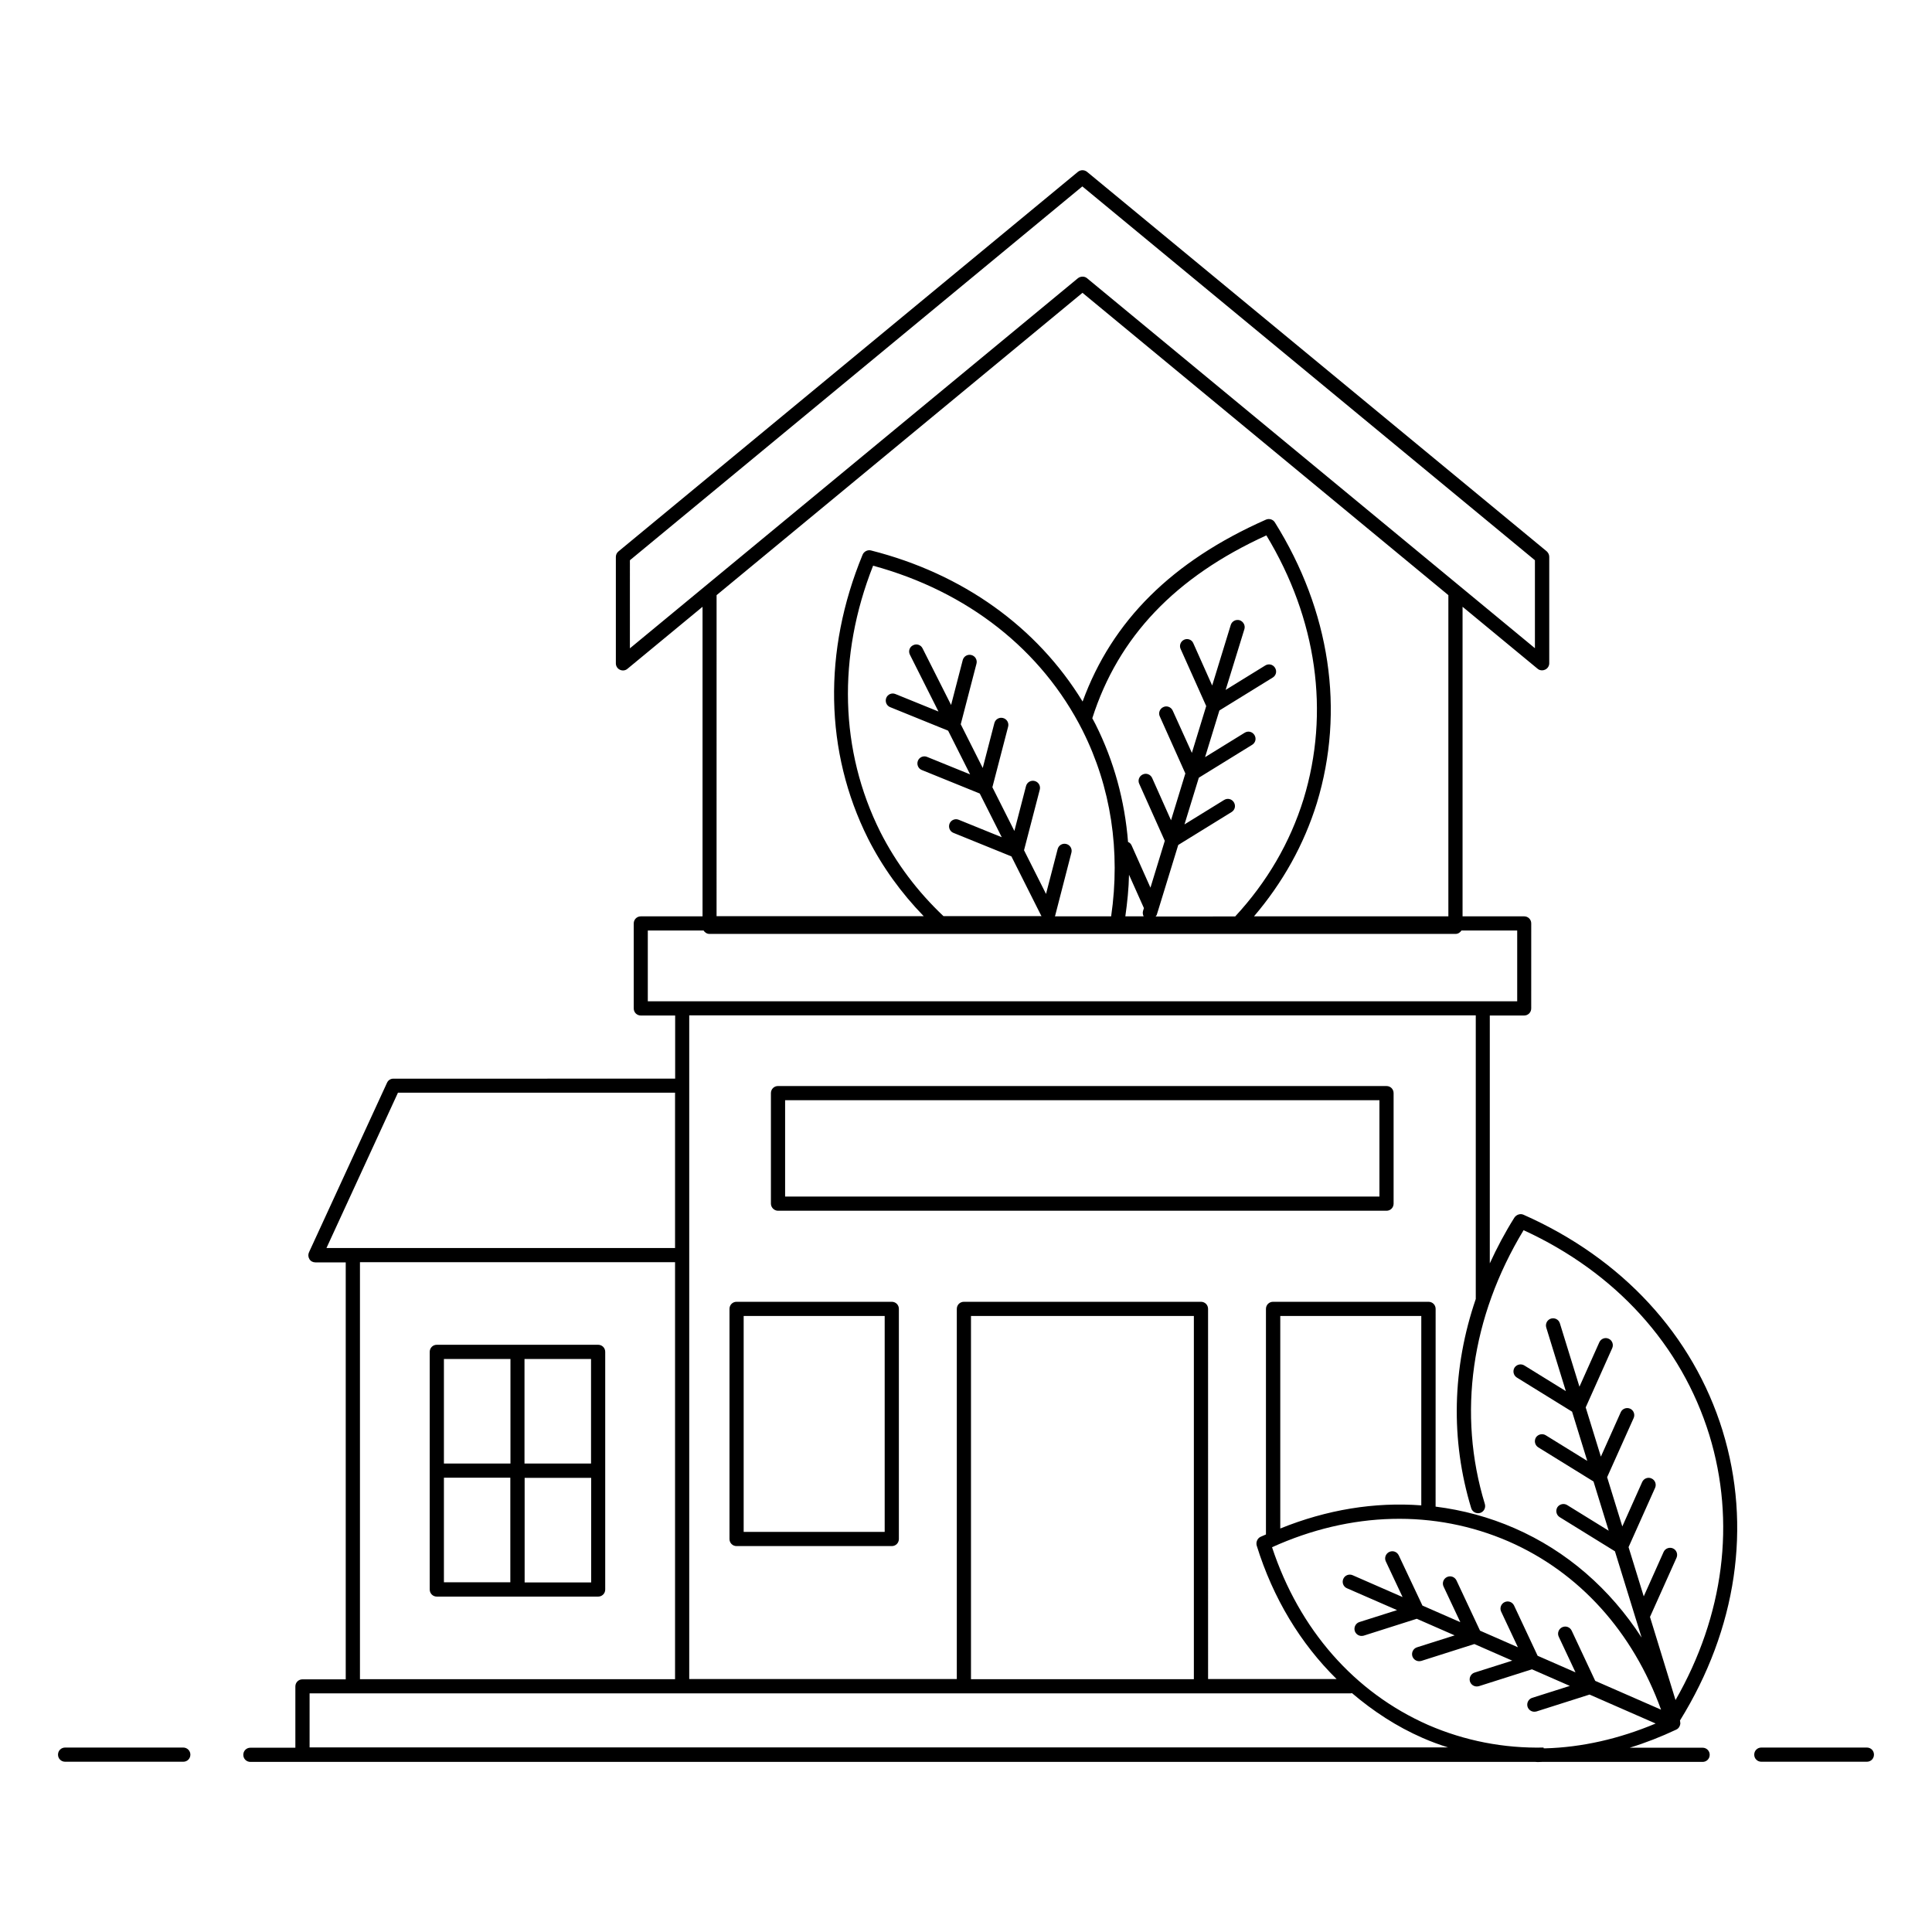
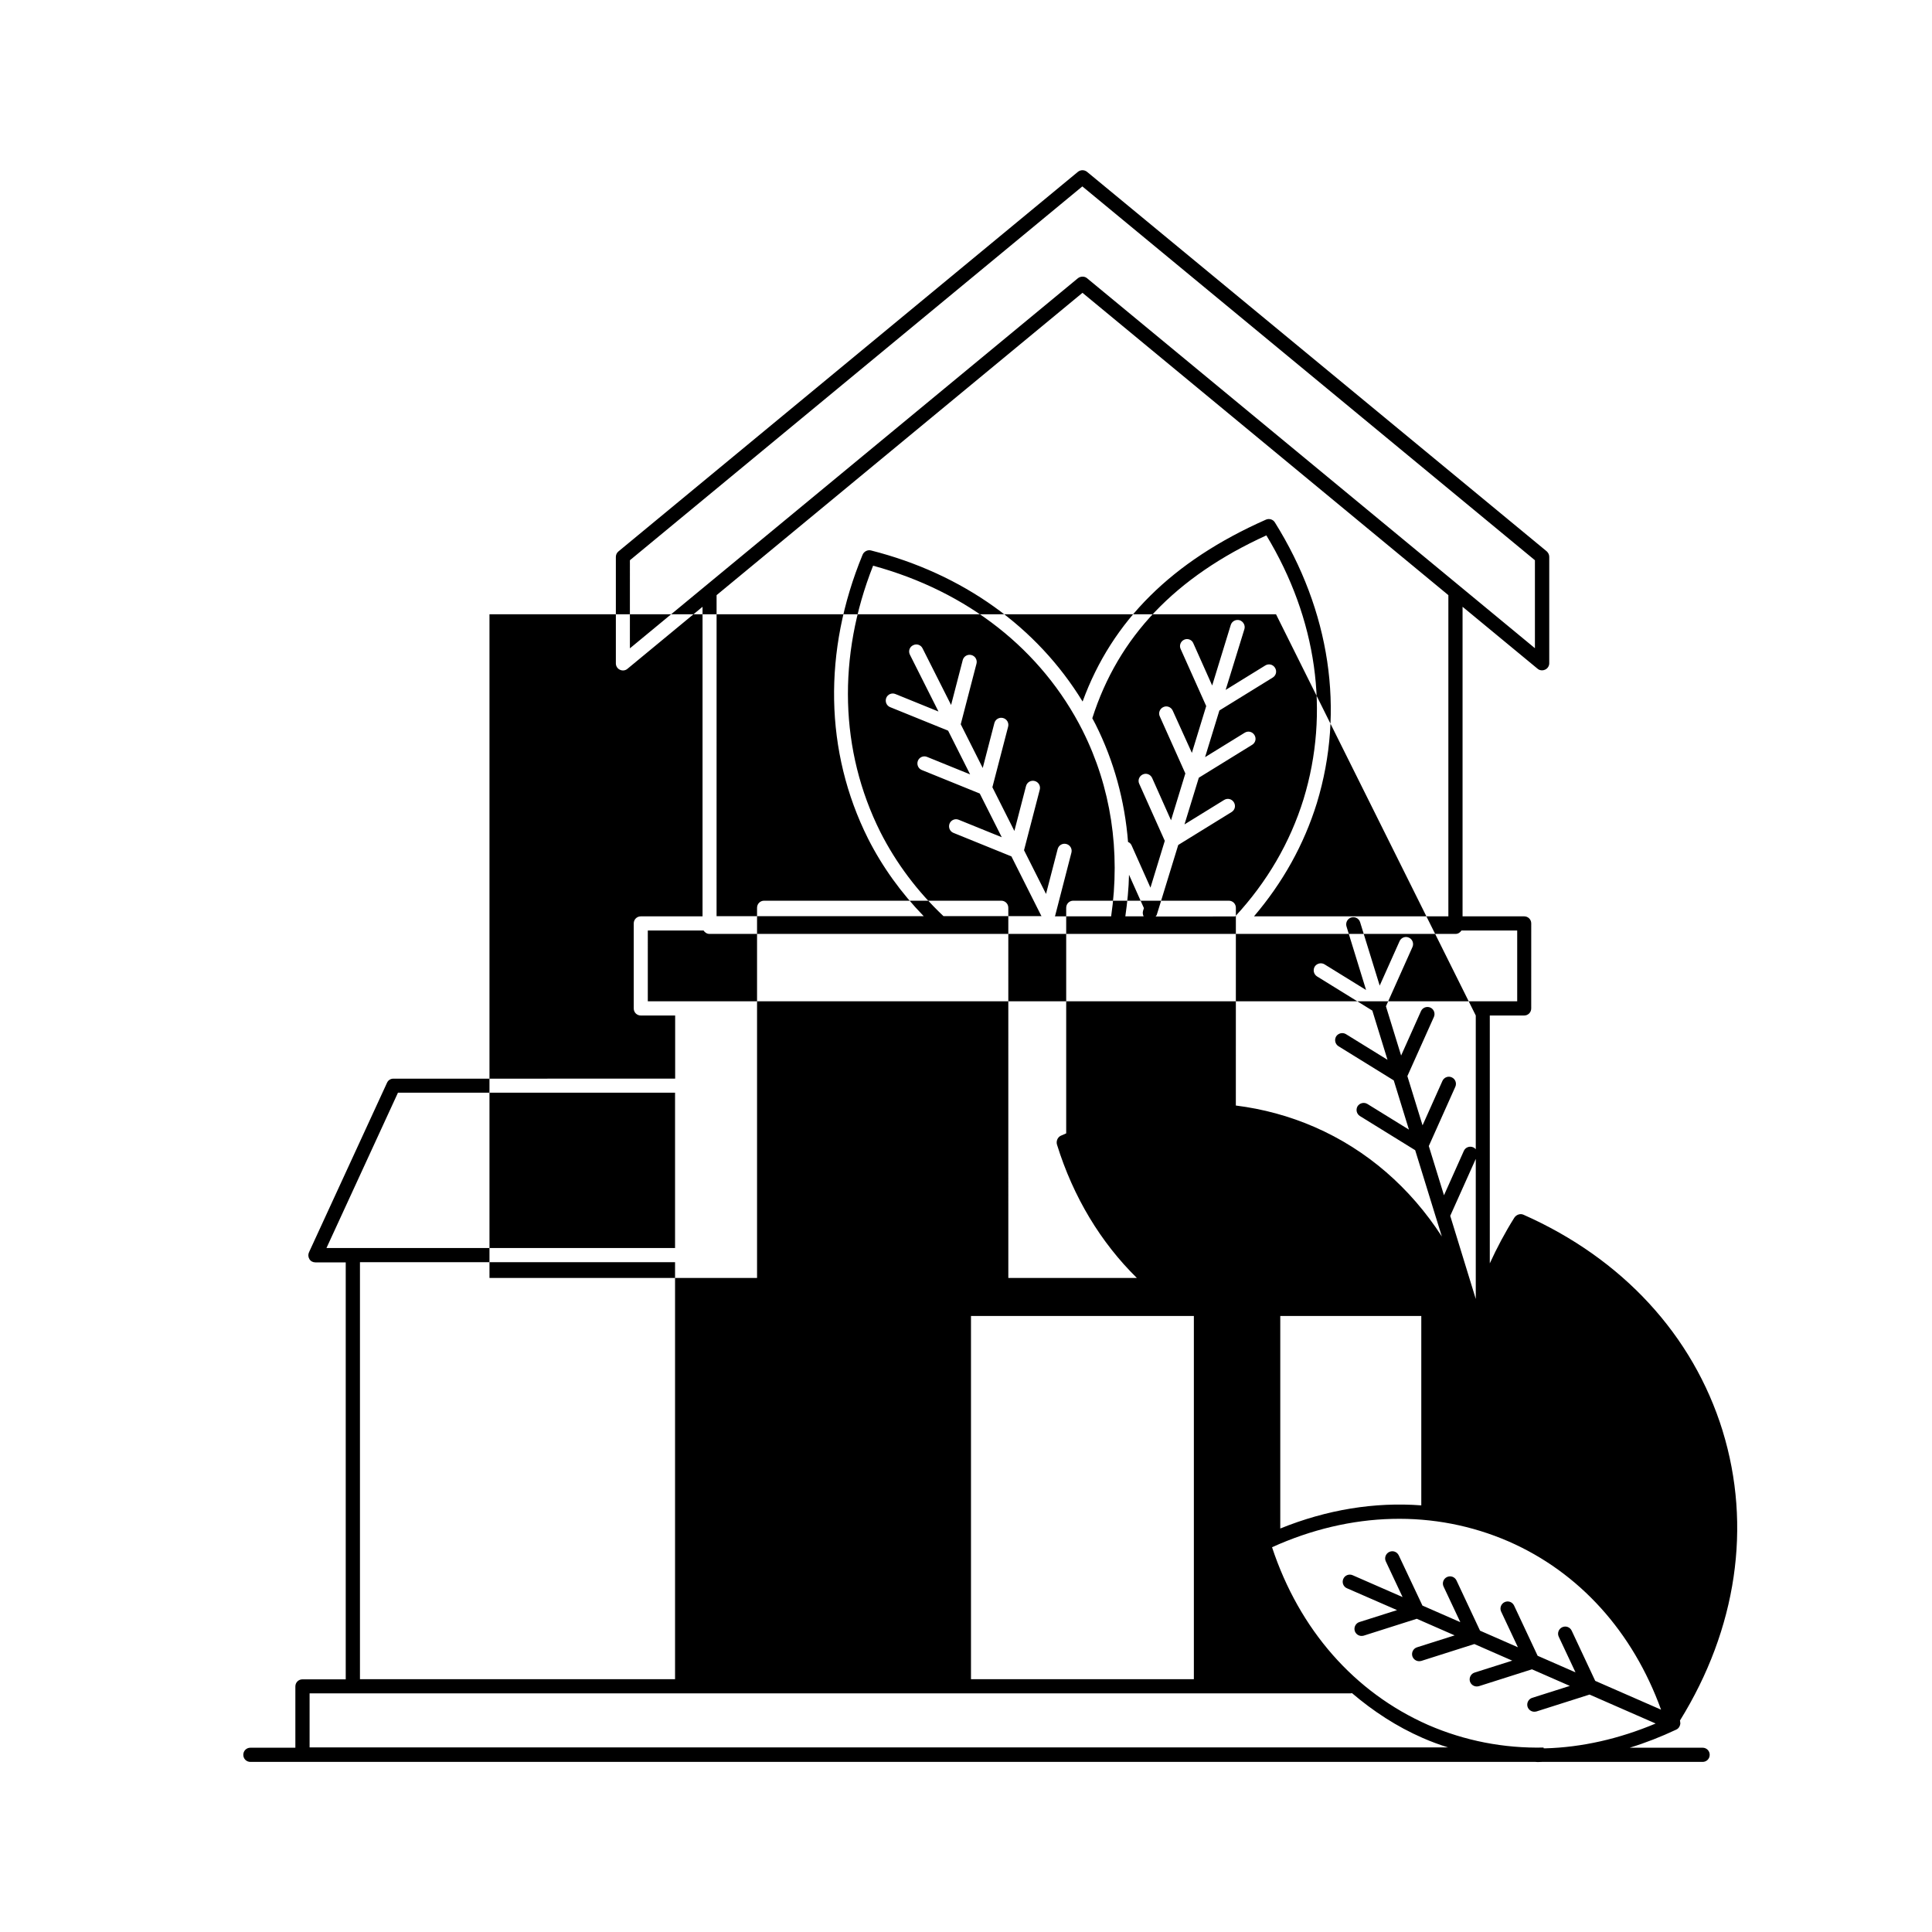
<svg xmlns="http://www.w3.org/2000/svg" fill="#000000" width="800px" height="800px" version="1.1" viewBox="144 144 512 512">
  <g>
-     <path d="m192.57 607.12h-31.316c-1.055 0-1.879 0.828-1.879 1.879 0 1.055 0.828 1.879 1.879 1.879h31.32c1.055 0 1.879-0.828 1.879-1.879 0-1.051-0.867-1.879-1.883-1.879z" />
-     <path d="m638.74 607.12h-27.973c-1.055 0-1.879 0.828-1.879 1.879 0 1.055 0.828 1.879 1.879 1.879h27.973c1.055 0 1.879-0.828 1.879-1.879 0.004-1.051-0.824-1.879-1.879-1.879z" />
-     <path d="m339.2 553.73h41.133c1.055 0 1.879-0.828 1.879-1.879v-60.984c0-1.055-0.828-1.879-1.879-1.879h-41.133c-1.055 0-1.879 0.828-1.879 1.879v60.984c0 1.055 0.824 1.879 1.879 1.879zm1.879-60.98h37.371v57.223h-37.371z" />
-     <path d="m302.51 500.38h-42.75c-1.055 0-1.879 0.828-1.879 1.879v62.977c0 1.055 0.828 1.879 1.879 1.879h42.75c1.055 0 1.879-0.828 1.879-1.879v-62.973c0-1.055-0.828-1.883-1.879-1.883zm-1.879 31.473h-17.633v-27.711h17.633zm-21.355-27.711v27.711h-17.633v-27.711zm-17.633 31.469h17.598v27.711h-17.598zm21.391 27.746v-27.711h17.633v27.711z" />
-     <path d="m350.18 464.86h161.26c1.055 0 1.879-0.828 1.879-1.879v-29.289c0-1.055-0.828-1.879-1.879-1.879l-161.26-0.004c-1.055 0-1.879 0.828-1.879 1.879v29.289c0 1.016 0.867 1.883 1.879 1.883zm1.883-29.289h157.5v25.527h-157.5z" />
-     <path d="m600.51 523.17c-7.859-25.379-26.621-45.68-52.789-57.262-0.863-0.375-1.879 0-2.406 0.789-2.481 3.949-4.625 8.008-6.504 12.105v-65.68h9.098c1.055 0 1.879-0.828 1.879-1.879l0.004-22.523c0-1.055-0.828-1.879-1.879-1.879h-16.32v-82.039l19.891 16.43c0.34 0.301 0.754 0.414 1.203 0.414 0.262 0 0.562-0.074 0.789-0.188 0.676-0.301 1.09-0.977 1.09-1.691v-28.199c0-0.562-0.262-1.09-0.676-1.465l-121.82-100.57c-0.715-0.562-1.691-0.562-2.406 0l-121.78 100.61c-0.453 0.375-0.676 0.902-0.676 1.465v28.199c0 0.715 0.414 1.391 1.09 1.691 0.641 0.301 1.43 0.227 1.992-0.262l19.891-16.43v82.039h-16.355c-1.055 0-1.879 0.828-1.879 1.879v22.52c0 1.055 0.828 1.879 1.879 1.879h9.098v16.73l-74.668 0.004c-0.754 0-1.391 0.414-1.691 1.09l-20.68 44.93c-0.262 0.562-0.227 1.242 0.113 1.805s0.941 0.863 1.578 0.863h8.047v110.5h-11.469c-1.055 0-1.879 0.828-1.879 1.879v16.242h-11.918c-1.055 0-1.879 0.828-1.879 1.879 0 1.055 0.828 1.879 1.879 1.879h340.52c0.227 0 0.453 0.039 0.641 0.039 0.375 0 0.754-0.039 1.129-0.039h42.562c1.055 0 1.879-0.828 1.879-1.879 0-1.055-0.828-1.879-1.879-1.879h-19.324c4.172-1.277 8.309-2.894 12.371-4.812 0.641-0.301 1.016-0.977 1.055-1.691 0-0.074 0-0.113-0.039-0.152 0-0.152 0-0.301-0.039-0.453 0-0.039-0.039-0.074-0.039-0.074 15.07-24.32 19.094-51.543 11.312-76.809zm-289.58-230.7 119.9-99.07 119.94 99.07v23.312l-118.7-98.055c-0.34-0.301-0.789-0.414-1.203-0.414-0.414 0-0.863 0.152-1.203 0.414l-98.844 81.66-19.891 16.43zm22.973 9.25 96.965-80.121 96.965 80.121v85.121h-51.512c7.633-8.949 13.234-18.988 16.656-30.004 7.481-24.551 3.535-50.945-11.129-74.406-0.488-0.789-1.504-1.09-2.367-0.715-24.816 10.98-40.758 26.77-48.578 48.199-12.07-19.738-31.734-33.875-56.098-40.043-0.902-0.227-1.879 0.301-2.219 1.164-10.527 25.527-10.039 52.188 1.43 75.156 3.836 7.594 8.836 14.477 14.777 20.605h-54.895zm109.3 74.105 3.949 8.836-0.227 0.715c-0.152 0.527-0.074 1.016 0.152 1.465h-4.852c0.523-3.684 0.902-7.371 0.977-11.016zm7.066 11.016c0.074-0.113 0.188-0.188 0.262-0.34l0.375-1.203c0.039-0.074 0.039-0.152 0.074-0.227l5.266-17.145 14.137-8.723c0.902-0.562 1.164-1.691 0.602-2.594s-1.691-1.164-2.594-0.602l-10.488 6.469 3.797-12.371 14.137-8.723c0.902-0.562 1.164-1.691 0.602-2.594-0.562-0.902-1.691-1.164-2.594-0.602l-10.488 6.469 3.797-12.371 14.137-8.723c0.902-0.562 1.164-1.691 0.602-2.594s-1.691-1.164-2.594-0.602l-10.488 6.469 4.965-16.094c0.301-0.977-0.262-2.031-1.242-2.367-1.016-0.301-2.066 0.262-2.367 1.242l-4.926 16.055-5-11.203c-0.379-0.945-1.508-1.359-2.41-0.945-0.941 0.414-1.391 1.543-0.941 2.481l6.769 15.113-3.797 12.406-5.078-11.199c-0.414-0.941-1.543-1.391-2.481-0.941-0.941 0.414-1.391 1.543-0.941 2.481l6.769 15.113-3.797 12.406-5-11.203c-0.414-0.941-1.543-1.391-2.481-0.941-0.941 0.414-1.391 1.543-0.941 2.481l6.769 15.113-3.797 12.406-5-11.203c-0.188-0.414-0.527-0.754-0.941-0.902-0.863-10.902-3.723-21.43-8.609-31.168-0.262-0.562-0.602-1.09-0.863-1.617 6.879-21.582 21.996-37.449 46.133-48.465 13.387 22.145 16.883 46.883 9.852 69.895-3.57 11.504-9.664 21.957-18.121 31.094l-21.062 0.004zm-19.363-49.215c7.519 14.965 10.078 31.922 7.559 49.215h-14.926c0-0.039 0.074-0.074 0.074-0.113l4.324-16.77c0.262-1.016-0.34-2.031-1.355-2.293-1.016-0.262-2.031 0.34-2.293 1.355l-3.082 11.883-5.828-11.582 4.172-16.055c0.262-1.016-0.34-2.031-1.355-2.293-1.016-0.262-2.031 0.34-2.293 1.355l-3.082 11.883-5.828-11.582 4.172-16.055c0.262-1.016-0.34-2.031-1.355-2.293-1.016-0.262-2.031 0.34-2.293 1.355l-3.082 11.883-5.828-11.582 4.172-16.055c0.262-1.016-0.34-2.031-1.355-2.293-1.016-0.262-2.031 0.34-2.293 1.355l-3.082 11.883-7.559-15c-0.453-0.941-1.578-1.316-2.519-0.828-0.941 0.453-1.316 1.578-0.828 2.519l7.559 15.039-11.391-4.625c-0.977-0.414-2.066 0.074-2.445 1.016-0.375 0.977 0.074 2.066 1.016 2.445l15.379 6.242 5.828 11.582-11.391-4.625c-0.977-0.414-2.066 0.074-2.445 1.016-0.375 0.977 0.074 2.066 1.016 2.445l15.379 6.242 5.828 11.582-11.391-4.625c-0.977-0.414-2.066 0.074-2.445 1.016-0.375 0.977 0.074 2.066 1.016 2.445l15.379 6.242 7.859 15.641c0.039 0.039 0.074 0.074 0.074 0.113 0 0.039 0 0.039 0.039 0.074h-25.98c-6.879-6.504-12.52-13.988-16.73-22.297-10.754-21.508-11.43-46.473-1.918-70.57 25.039 6.824 44.703 22.273 55.531 43.707zm-115.23 52.973h14.777c0.34 0.527 0.902 0.902 1.578 0.902h197.69c0.676 0 1.242-0.375 1.578-0.902h14.777v18.762h-230.4zm219.42 22.523v75.121c-6.242 18.234-6.731 37.336-1.203 55.457 0.301 0.977 1.355 1.543 2.367 1.242 0.977-0.301 1.543-1.355 1.242-2.367-7.293-23.875-3.648-49.555 10.266-72.562 24.402 11.203 41.848 30.418 49.215 54.254 7.07 23.047 3.91 47.824-8.949 70.27l-6.769-22.031 7.031-15.68c0.414-0.941 0-2.066-0.941-2.481s-2.066 0-2.481 0.941l-5.266 11.77-4.023-13.047 7.031-15.715c0.414-0.941 0-2.066-0.941-2.481-0.941-0.453-2.066 0-2.481 0.941l-5.266 11.77-4.023-13.047 7.031-15.68c0.414-0.941 0-2.066-0.941-2.481-0.941-0.414-2.066 0-2.481 0.941l-5.266 11.77-4.023-13.047 7.031-15.715c0.414-0.941 0-2.066-0.941-2.481-0.941-0.453-2.066 0-2.481 0.941l-5.266 11.77-5.188-16.805c-0.301-0.977-1.316-1.543-2.367-1.242-0.977 0.301-1.543 1.355-1.242 2.367l5.188 16.844-11.016-6.805c-0.863-0.527-2.031-0.262-2.594 0.602-0.527 0.902-0.262 2.031 0.602 2.594l14.664 9.062 4.023 13.047-11.016-6.805c-0.863-0.527-2.031-0.262-2.594 0.602-0.527 0.902-0.262 2.031 0.602 2.594l14.664 9.062 4.023 13.047-11.016-6.805c-0.863-0.527-2.031-0.262-2.594 0.602-0.527 0.902-0.262 2.031 0.602 2.594l14.664 9.062 5.488 17.785c0.039 0.074 0.039 0.152 0.074 0.227l1.504 4.852c-8.348-12.895-19.812-22.934-33.688-28.988-6.731-2.934-13.723-4.812-20.906-5.715l0.008-52.402c0-1.055-0.828-1.879-1.879-1.879h-41.207c-1.055 0-1.879 0.828-1.879 1.879v59.781c-0.488 0.227-0.977 0.414-1.465 0.641-0.828 0.414-1.242 1.43-0.977 2.332 4.324 13.949 11.617 25.941 21.168 35.344h-34.062l-0.004-98.098c0-1.055-0.828-1.879-1.879-1.879h-62.828c-1.055 0-1.879 0.828-1.879 1.879v98.094h-70.91v-175.88l208.44-0.004zm-14.438 129.82c-12.332-0.941-25.039 1.129-37.371 6.129v-56.32h37.371zm-60.27 46.059h-59.066v-96.25h59.066zm-210.92-155.43h73.43v41.168h-92.379zm-10.074 44.93h83.504v110.5h-83.504zm-13.348 128.62v-14.363h275.89c0.113 0 0.227-0.039 0.34-0.074 5.641 4.812 11.844 8.875 18.723 11.883 2.219 0.977 4.473 1.805 6.769 2.519l-301.72-0.004zm327.02 0c-10.488 0.227-20.867-1.766-30.566-5.977-19.551-8.609-34.176-25.266-41.395-47.109 20.906-9.477 43.086-10.039 62.676-1.543 18.762 8.195 32.938 23.949 40.418 44.59l-17.445-7.633-6.242-13.309c-0.453-0.941-1.543-1.355-2.519-0.902-0.941 0.453-1.355 1.578-0.902 2.519l4.438 9.438-10.039-4.398-6.242-13.309c-0.453-0.941-1.543-1.355-2.519-0.902-0.941 0.453-1.355 1.578-0.902 2.519l4.438 9.438-10.039-4.398-6.242-13.309c-0.453-0.941-1.543-1.355-2.519-0.902-0.941 0.453-1.355 1.578-0.902 2.519l4.438 9.438-10.039-4.398-6.277-13.309c-0.453-0.941-1.543-1.355-2.519-0.902-0.941 0.453-1.355 1.578-0.902 2.519l4.438 9.438-13.234-5.789c-0.941-0.414-2.066 0-2.481 0.977-0.414 0.941 0 2.066 0.977 2.481l13.273 5.789-9.965 3.16c-0.977 0.301-1.543 1.355-1.242 2.367 0.262 0.789 0.977 1.316 1.805 1.316 0.188 0 0.375-0.039 0.562-0.074l14.062-4.473 10.039 4.398-9.965 3.16c-0.977 0.301-1.543 1.355-1.242 2.367 0.262 0.789 0.977 1.316 1.805 1.316 0.188 0 0.375-0.039 0.562-0.074l14.062-4.473 10.039 4.398-9.965 3.16c-0.977 0.301-1.543 1.355-1.242 2.367 0.262 0.789 0.977 1.316 1.805 1.316 0.188 0 0.375-0.039 0.562-0.074l14.062-4.473 10.039 4.398-9.965 3.16c-0.977 0.301-1.543 1.355-1.242 2.367 0.262 0.789 0.977 1.316 1.805 1.316 0.188 0 0.375-0.039 0.562-0.074l14.062-4.473 17.52 7.672c-9.664 4.062-19.551 6.316-29.289 6.578l-0.402-0.02z" />
+     <path d="m600.51 523.17c-7.859-25.379-26.621-45.68-52.789-57.262-0.863-0.375-1.879 0-2.406 0.789-2.481 3.949-4.625 8.008-6.504 12.105v-65.68h9.098c1.055 0 1.879-0.828 1.879-1.879l0.004-22.523c0-1.055-0.828-1.879-1.879-1.879h-16.32v-82.039l19.891 16.43c0.34 0.301 0.754 0.414 1.203 0.414 0.262 0 0.562-0.074 0.789-0.188 0.676-0.301 1.09-0.977 1.09-1.691v-28.199c0-0.562-0.262-1.09-0.676-1.465l-121.82-100.57c-0.715-0.562-1.691-0.562-2.406 0l-121.78 100.61c-0.453 0.375-0.676 0.902-0.676 1.465v28.199c0 0.715 0.414 1.391 1.09 1.691 0.641 0.301 1.43 0.227 1.992-0.262l19.891-16.43v82.039h-16.355c-1.055 0-1.879 0.828-1.879 1.879v22.52c0 1.055 0.828 1.879 1.879 1.879h9.098v16.73l-74.668 0.004c-0.754 0-1.391 0.414-1.691 1.09l-20.68 44.93c-0.262 0.562-0.227 1.242 0.113 1.805s0.941 0.863 1.578 0.863h8.047v110.5h-11.469c-1.055 0-1.879 0.828-1.879 1.879v16.242h-11.918c-1.055 0-1.879 0.828-1.879 1.879 0 1.055 0.828 1.879 1.879 1.879h340.52c0.227 0 0.453 0.039 0.641 0.039 0.375 0 0.754-0.039 1.129-0.039h42.562c1.055 0 1.879-0.828 1.879-1.879 0-1.055-0.828-1.879-1.879-1.879h-19.324c4.172-1.277 8.309-2.894 12.371-4.812 0.641-0.301 1.016-0.977 1.055-1.691 0-0.074 0-0.113-0.039-0.152 0-0.152 0-0.301-0.039-0.453 0-0.039-0.039-0.074-0.039-0.074 15.07-24.32 19.094-51.543 11.312-76.809zm-289.58-230.7 119.9-99.07 119.94 99.07v23.312l-118.7-98.055c-0.34-0.301-0.789-0.414-1.203-0.414-0.414 0-0.863 0.152-1.203 0.414l-98.844 81.66-19.891 16.43zm22.973 9.25 96.965-80.121 96.965 80.121v85.121h-51.512c7.633-8.949 13.234-18.988 16.656-30.004 7.481-24.551 3.535-50.945-11.129-74.406-0.488-0.789-1.504-1.09-2.367-0.715-24.816 10.98-40.758 26.77-48.578 48.199-12.07-19.738-31.734-33.875-56.098-40.043-0.902-0.227-1.879 0.301-2.219 1.164-10.527 25.527-10.039 52.188 1.43 75.156 3.836 7.594 8.836 14.477 14.777 20.605h-54.895zm109.3 74.105 3.949 8.836-0.227 0.715c-0.152 0.527-0.074 1.016 0.152 1.465h-4.852c0.523-3.684 0.902-7.371 0.977-11.016zm7.066 11.016c0.074-0.113 0.188-0.188 0.262-0.34l0.375-1.203c0.039-0.074 0.039-0.152 0.074-0.227l5.266-17.145 14.137-8.723c0.902-0.562 1.164-1.691 0.602-2.594s-1.691-1.164-2.594-0.602l-10.488 6.469 3.797-12.371 14.137-8.723c0.902-0.562 1.164-1.691 0.602-2.594-0.562-0.902-1.691-1.164-2.594-0.602l-10.488 6.469 3.797-12.371 14.137-8.723c0.902-0.562 1.164-1.691 0.602-2.594s-1.691-1.164-2.594-0.602l-10.488 6.469 4.965-16.094c0.301-0.977-0.262-2.031-1.242-2.367-1.016-0.301-2.066 0.262-2.367 1.242l-4.926 16.055-5-11.203c-0.379-0.945-1.508-1.359-2.41-0.945-0.941 0.414-1.391 1.543-0.941 2.481l6.769 15.113-3.797 12.406-5.078-11.199c-0.414-0.941-1.543-1.391-2.481-0.941-0.941 0.414-1.391 1.543-0.941 2.481l6.769 15.113-3.797 12.406-5-11.203c-0.414-0.941-1.543-1.391-2.481-0.941-0.941 0.414-1.391 1.543-0.941 2.481l6.769 15.113-3.797 12.406-5-11.203c-0.188-0.414-0.527-0.754-0.941-0.902-0.863-10.902-3.723-21.43-8.609-31.168-0.262-0.562-0.602-1.09-0.863-1.617 6.879-21.582 21.996-37.449 46.133-48.465 13.387 22.145 16.883 46.883 9.852 69.895-3.57 11.504-9.664 21.957-18.121 31.094l-21.062 0.004zm-19.363-49.215c7.519 14.965 10.078 31.922 7.559 49.215h-14.926c0-0.039 0.074-0.074 0.074-0.113l4.324-16.77c0.262-1.016-0.34-2.031-1.355-2.293-1.016-0.262-2.031 0.34-2.293 1.355l-3.082 11.883-5.828-11.582 4.172-16.055c0.262-1.016-0.34-2.031-1.355-2.293-1.016-0.262-2.031 0.34-2.293 1.355l-3.082 11.883-5.828-11.582 4.172-16.055c0.262-1.016-0.34-2.031-1.355-2.293-1.016-0.262-2.031 0.34-2.293 1.355l-3.082 11.883-5.828-11.582 4.172-16.055c0.262-1.016-0.34-2.031-1.355-2.293-1.016-0.262-2.031 0.34-2.293 1.355l-3.082 11.883-7.559-15c-0.453-0.941-1.578-1.316-2.519-0.828-0.941 0.453-1.316 1.578-0.828 2.519l7.559 15.039-11.391-4.625c-0.977-0.414-2.066 0.074-2.445 1.016-0.375 0.977 0.074 2.066 1.016 2.445l15.379 6.242 5.828 11.582-11.391-4.625c-0.977-0.414-2.066 0.074-2.445 1.016-0.375 0.977 0.074 2.066 1.016 2.445l15.379 6.242 5.828 11.582-11.391-4.625c-0.977-0.414-2.066 0.074-2.445 1.016-0.375 0.977 0.074 2.066 1.016 2.445l15.379 6.242 7.859 15.641c0.039 0.039 0.074 0.074 0.074 0.113 0 0.039 0 0.039 0.039 0.074h-25.98c-6.879-6.504-12.52-13.988-16.73-22.297-10.754-21.508-11.43-46.473-1.918-70.57 25.039 6.824 44.703 22.273 55.531 43.707zm-115.23 52.973h14.777c0.34 0.527 0.902 0.902 1.578 0.902h197.69c0.676 0 1.242-0.375 1.578-0.902h14.777v18.762h-230.4zm219.42 22.523v75.121l-6.769-22.031 7.031-15.68c0.414-0.941 0-2.066-0.941-2.481s-2.066 0-2.481 0.941l-5.266 11.77-4.023-13.047 7.031-15.715c0.414-0.941 0-2.066-0.941-2.481-0.941-0.453-2.066 0-2.481 0.941l-5.266 11.77-4.023-13.047 7.031-15.68c0.414-0.941 0-2.066-0.941-2.481-0.941-0.414-2.066 0-2.481 0.941l-5.266 11.77-4.023-13.047 7.031-15.715c0.414-0.941 0-2.066-0.941-2.481-0.941-0.453-2.066 0-2.481 0.941l-5.266 11.77-5.188-16.805c-0.301-0.977-1.316-1.543-2.367-1.242-0.977 0.301-1.543 1.355-1.242 2.367l5.188 16.844-11.016-6.805c-0.863-0.527-2.031-0.262-2.594 0.602-0.527 0.902-0.262 2.031 0.602 2.594l14.664 9.062 4.023 13.047-11.016-6.805c-0.863-0.527-2.031-0.262-2.594 0.602-0.527 0.902-0.262 2.031 0.602 2.594l14.664 9.062 4.023 13.047-11.016-6.805c-0.863-0.527-2.031-0.262-2.594 0.602-0.527 0.902-0.262 2.031 0.602 2.594l14.664 9.062 5.488 17.785c0.039 0.074 0.039 0.152 0.074 0.227l1.504 4.852c-8.348-12.895-19.812-22.934-33.688-28.988-6.731-2.934-13.723-4.812-20.906-5.715l0.008-52.402c0-1.055-0.828-1.879-1.879-1.879h-41.207c-1.055 0-1.879 0.828-1.879 1.879v59.781c-0.488 0.227-0.977 0.414-1.465 0.641-0.828 0.414-1.242 1.43-0.977 2.332 4.324 13.949 11.617 25.941 21.168 35.344h-34.062l-0.004-98.098c0-1.055-0.828-1.879-1.879-1.879h-62.828c-1.055 0-1.879 0.828-1.879 1.879v98.094h-70.91v-175.88l208.44-0.004zm-14.438 129.82c-12.332-0.941-25.039 1.129-37.371 6.129v-56.32h37.371zm-60.27 46.059h-59.066v-96.25h59.066zm-210.92-155.43h73.43v41.168h-92.379zm-10.074 44.93h83.504v110.5h-83.504zm-13.348 128.62v-14.363h275.89c0.113 0 0.227-0.039 0.34-0.074 5.641 4.812 11.844 8.875 18.723 11.883 2.219 0.977 4.473 1.805 6.769 2.519l-301.72-0.004zm327.02 0c-10.488 0.227-20.867-1.766-30.566-5.977-19.551-8.609-34.176-25.266-41.395-47.109 20.906-9.477 43.086-10.039 62.676-1.543 18.762 8.195 32.938 23.949 40.418 44.59l-17.445-7.633-6.242-13.309c-0.453-0.941-1.543-1.355-2.519-0.902-0.941 0.453-1.355 1.578-0.902 2.519l4.438 9.438-10.039-4.398-6.242-13.309c-0.453-0.941-1.543-1.355-2.519-0.902-0.941 0.453-1.355 1.578-0.902 2.519l4.438 9.438-10.039-4.398-6.242-13.309c-0.453-0.941-1.543-1.355-2.519-0.902-0.941 0.453-1.355 1.578-0.902 2.519l4.438 9.438-10.039-4.398-6.277-13.309c-0.453-0.941-1.543-1.355-2.519-0.902-0.941 0.453-1.355 1.578-0.902 2.519l4.438 9.438-13.234-5.789c-0.941-0.414-2.066 0-2.481 0.977-0.414 0.941 0 2.066 0.977 2.481l13.273 5.789-9.965 3.16c-0.977 0.301-1.543 1.355-1.242 2.367 0.262 0.789 0.977 1.316 1.805 1.316 0.188 0 0.375-0.039 0.562-0.074l14.062-4.473 10.039 4.398-9.965 3.16c-0.977 0.301-1.543 1.355-1.242 2.367 0.262 0.789 0.977 1.316 1.805 1.316 0.188 0 0.375-0.039 0.562-0.074l14.062-4.473 10.039 4.398-9.965 3.16c-0.977 0.301-1.543 1.355-1.242 2.367 0.262 0.789 0.977 1.316 1.805 1.316 0.188 0 0.375-0.039 0.562-0.074l14.062-4.473 10.039 4.398-9.965 3.16c-0.977 0.301-1.543 1.355-1.242 2.367 0.262 0.789 0.977 1.316 1.805 1.316 0.188 0 0.375-0.039 0.562-0.074l14.062-4.473 17.52 7.672c-9.664 4.062-19.551 6.316-29.289 6.578l-0.402-0.02z" />
  </g>
</svg>